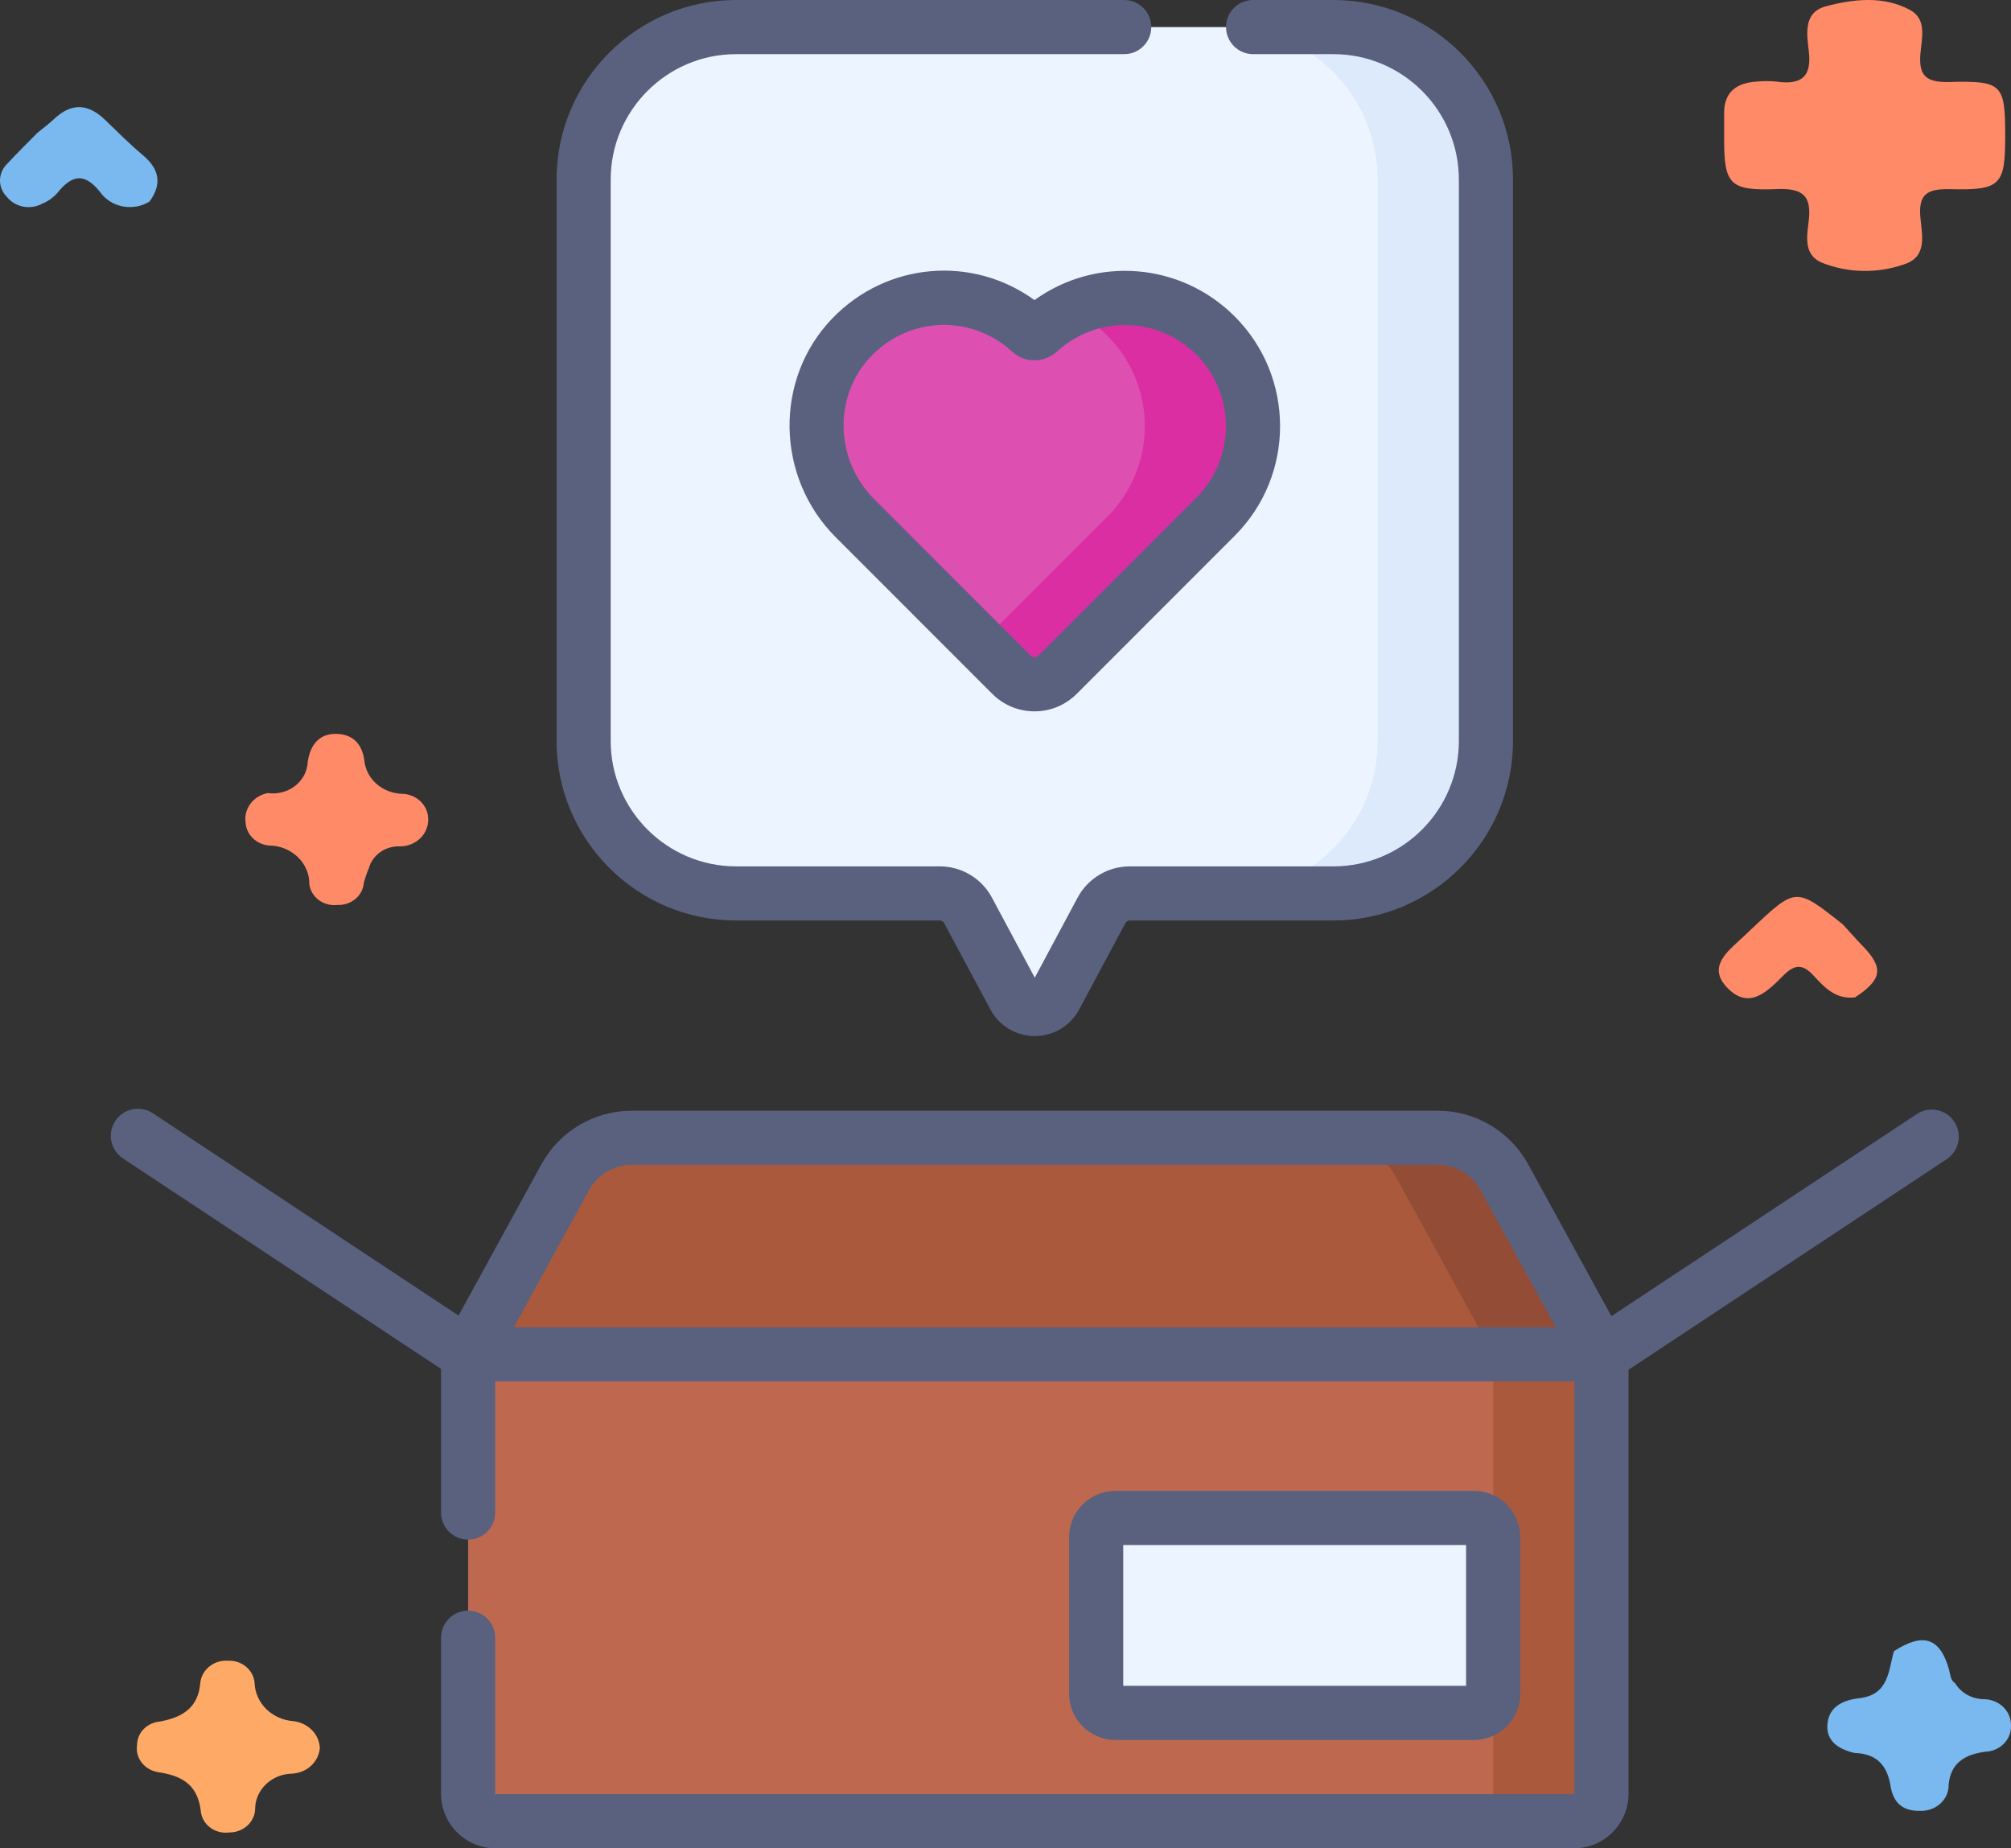
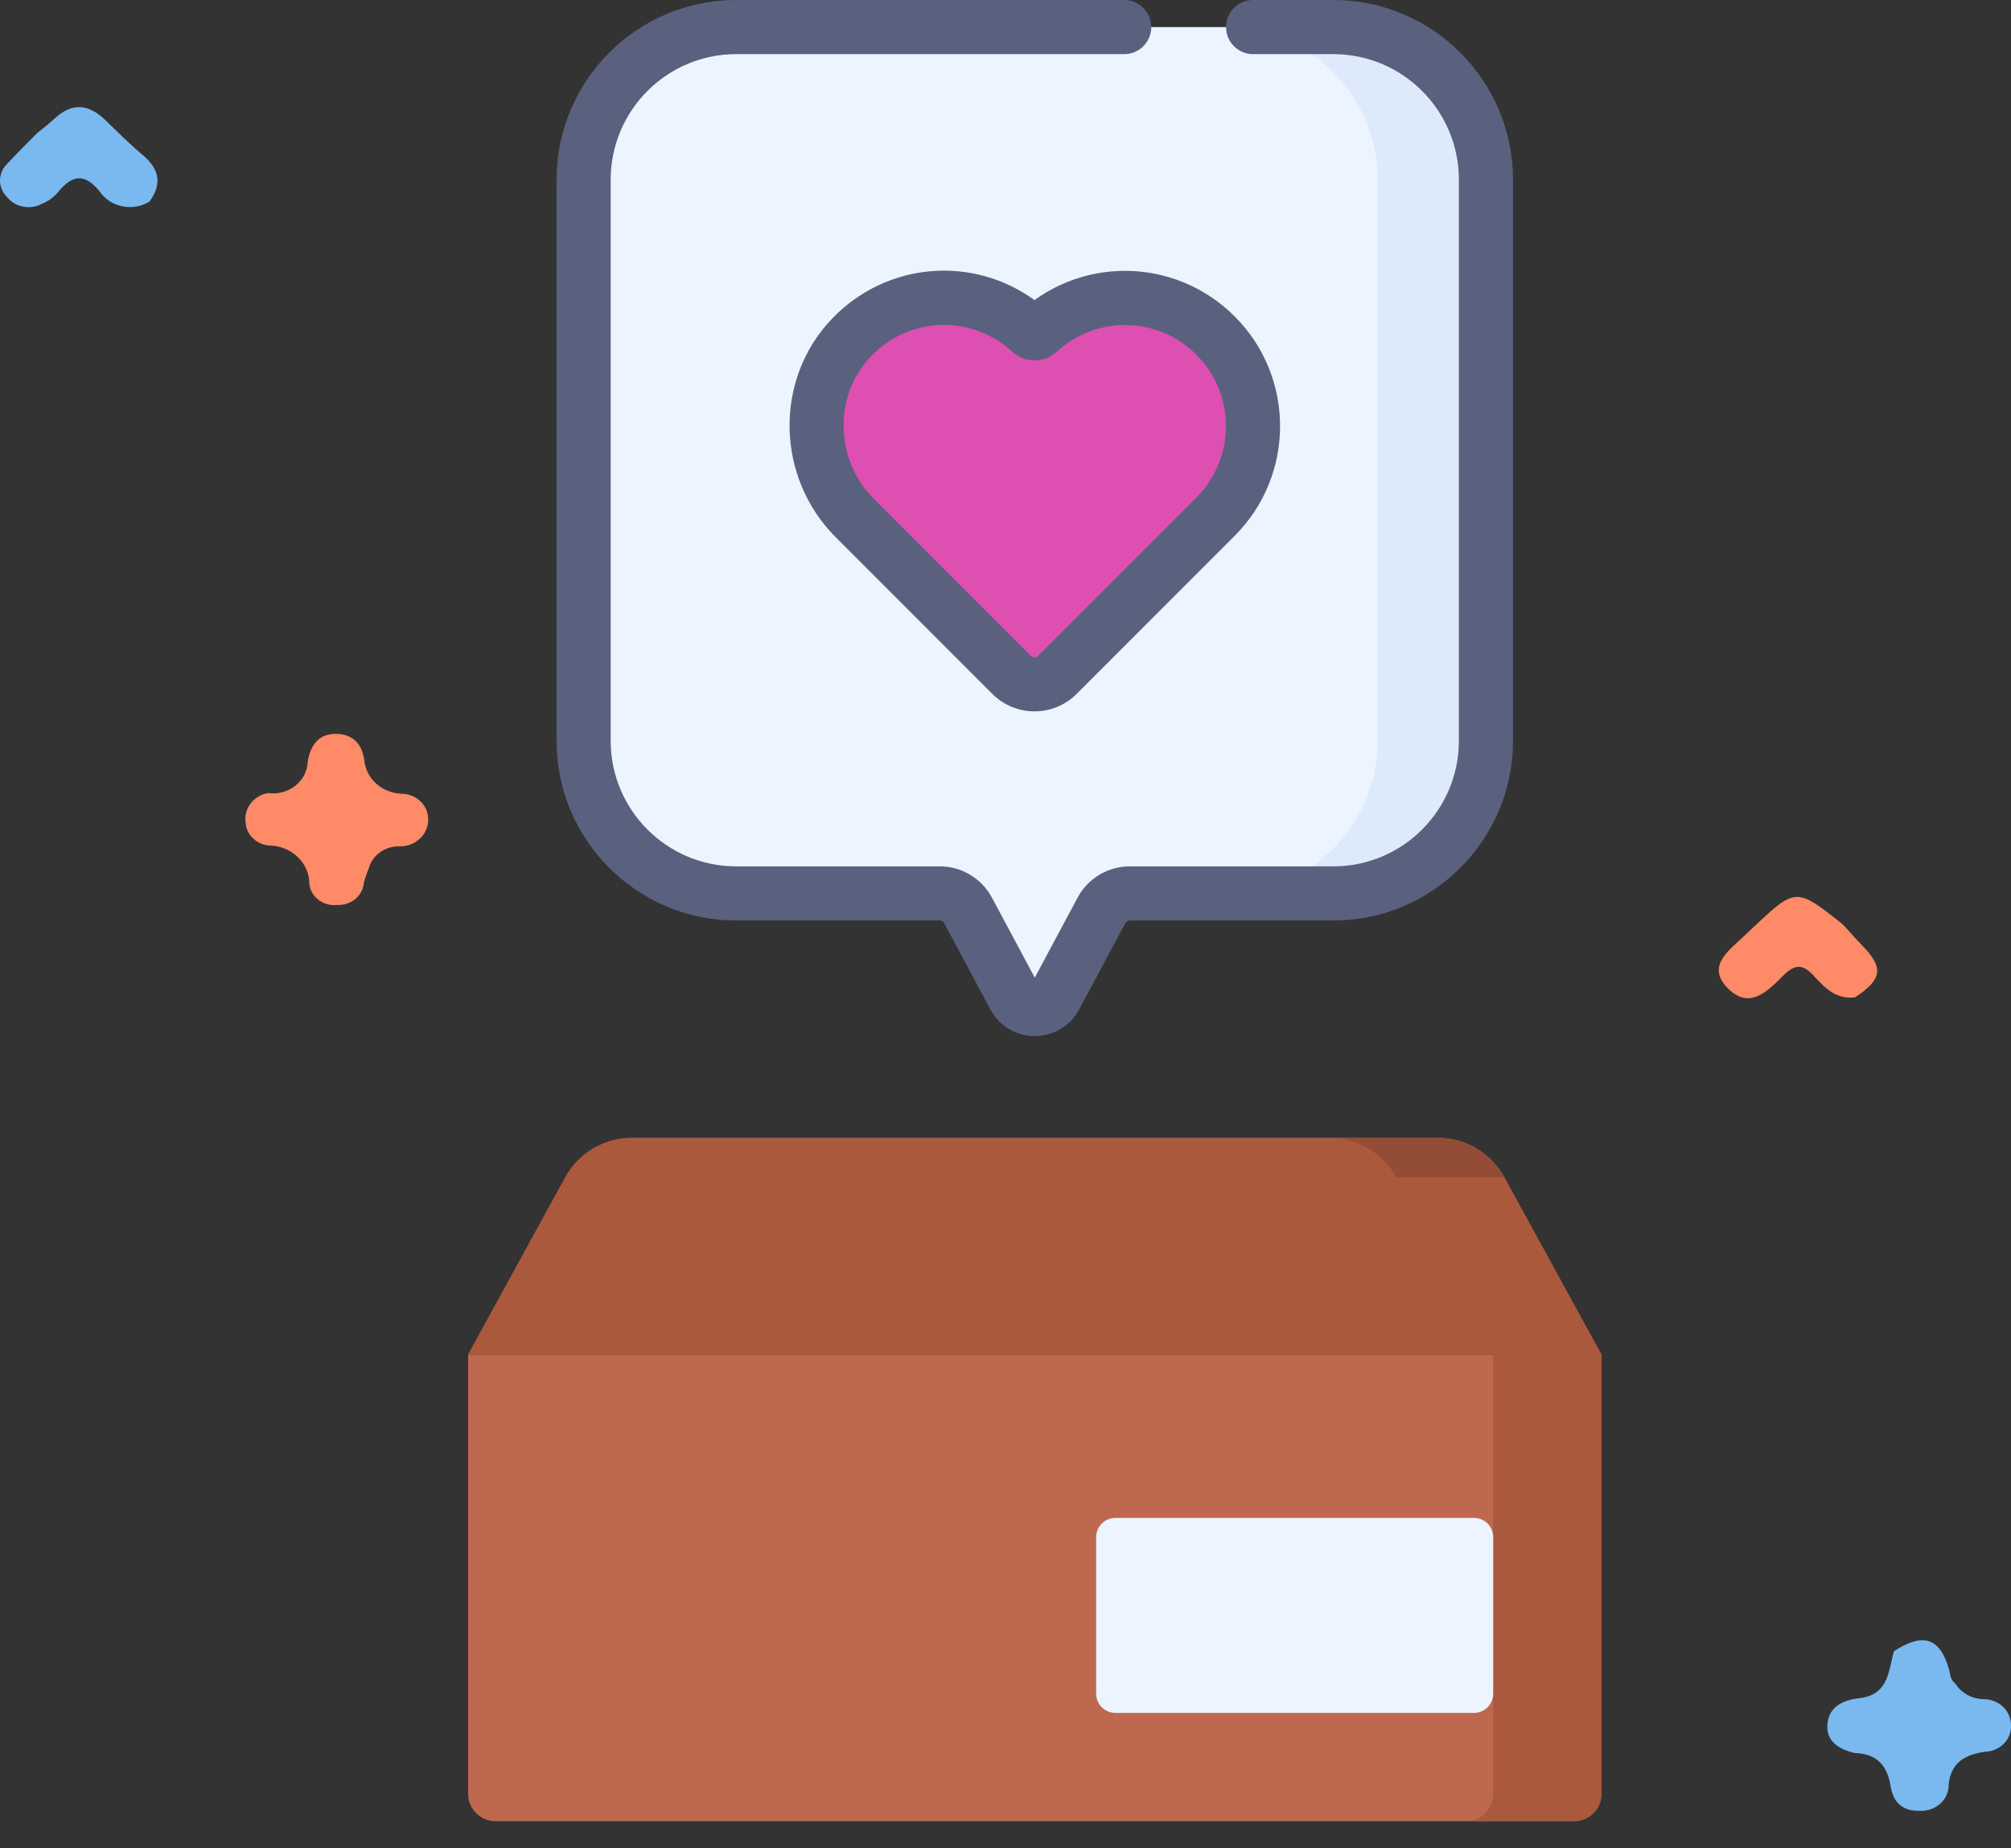
<svg xmlns="http://www.w3.org/2000/svg" width="74" height="68" viewBox="0 0 74 68" fill="none">
  <rect x="0" y="0" width="74" height="68" fill="#333333" stroke="none" />
  <path d="M68.245 64.495C67.662 64.361 67.202 64.065 67.243 63.459C67.286 62.826 67.76 62.556 68.418 62.48C69.506 62.355 69.487 61.471 69.693 60.75C70.773 60.051 71.389 60.254 71.721 61.429C71.772 61.609 71.762 61.808 71.947 61.933C72.057 62.114 72.218 62.263 72.41 62.366C72.603 62.468 72.822 62.521 73.044 62.517C73.306 62.53 73.552 62.639 73.731 62.819C73.909 63 74.005 63.239 73.999 63.485C74.005 63.607 73.984 63.729 73.939 63.843C73.895 63.958 73.826 64.063 73.738 64.152C73.65 64.242 73.544 64.314 73.426 64.365C73.308 64.416 73.181 64.445 73.051 64.449C72.298 64.553 71.788 64.857 71.706 65.652C71.71 65.782 71.685 65.912 71.633 66.032C71.581 66.153 71.504 66.262 71.405 66.353C71.306 66.444 71.189 66.515 71.059 66.562C70.93 66.608 70.792 66.629 70.654 66.624C69.963 66.641 69.657 66.27 69.566 65.701C69.448 64.972 69.075 64.52 68.245 64.495Z" fill="#79B9EF" />
  <path d="M68.263 36.694C67.534 36.782 67.125 36.312 66.719 35.877C66.327 35.457 66.033 35.484 65.632 35.881C65.067 36.442 64.388 37.184 63.573 36.355C62.777 35.544 63.623 34.967 64.199 34.419C64.295 34.326 64.393 34.235 64.49 34.144C66.086 32.642 66.086 32.642 67.808 34.007C68.049 34.27 68.285 34.538 68.534 34.795C69.323 35.61 69.264 36.032 68.263 36.694Z" fill="#FF8A68" />
-   <path d="M11.769 64.31C11.751 64.556 11.637 64.788 11.45 64.962C11.264 65.136 11.016 65.24 10.753 65.255C10.387 65.261 10.039 65.403 9.784 65.648C9.528 65.894 9.386 66.225 9.388 66.568C9.378 66.798 9.273 67.016 9.095 67.174C8.917 67.333 8.681 67.421 8.436 67.419C8.314 67.435 8.191 67.428 8.072 67.399C7.953 67.37 7.842 67.318 7.745 67.248C7.647 67.177 7.566 67.089 7.506 66.989C7.445 66.889 7.407 66.778 7.393 66.663C7.29 65.714 6.765 65.339 5.819 65.201C5.575 65.162 5.358 65.036 5.213 64.848C5.068 64.66 5.007 64.426 5.044 64.197C5.045 63.984 5.13 63.779 5.282 63.621C5.434 63.463 5.642 63.364 5.868 63.341C6.725 63.186 7.301 62.824 7.372 61.902C7.399 61.671 7.52 61.458 7.71 61.309C7.899 61.159 8.143 61.084 8.39 61.1C8.636 61.09 8.877 61.171 9.06 61.326C9.243 61.481 9.354 61.697 9.369 61.928C9.384 62.287 9.539 62.628 9.805 62.886C10.071 63.144 10.429 63.3 10.81 63.326C11.067 63.358 11.304 63.474 11.48 63.654C11.655 63.834 11.758 64.066 11.769 64.31Z" fill="#FEAA66" />
  <path d="M1.376 4.888C1.582 4.718 1.798 4.559 1.992 4.377C2.632 3.772 3.247 3.812 3.865 4.408C4.32 4.849 4.769 5.299 5.256 5.707C5.872 6.224 5.968 6.776 5.502 7.415C5.358 7.504 5.196 7.566 5.026 7.597C4.856 7.627 4.681 7.626 4.512 7.593C4.342 7.56 4.181 7.496 4.038 7.404C3.895 7.312 3.773 7.195 3.678 7.059C3.094 6.328 2.634 6.45 2.115 7.093C1.963 7.268 1.769 7.406 1.548 7.496C1.338 7.611 1.09 7.648 0.852 7.602C0.614 7.556 0.402 7.43 0.257 7.247C0.09 7.081 -0.003 6.86 5.27147e-05 6.631C0.003 6.402 0.1 6.183 0.271 6.021C0.625 5.633 1.006 5.266 1.376 4.888Z" fill="#79B9EF" />
  <path d="M9.851 29.178C10.03 29.204 10.213 29.193 10.387 29.147C10.562 29.101 10.724 29.021 10.863 28.912C11.002 28.803 11.115 28.667 11.195 28.514C11.274 28.361 11.318 28.194 11.324 28.024C11.413 27.458 11.697 27.002 12.345 27C12.961 26.998 13.321 27.354 13.406 27.969C13.435 28.295 13.589 28.6 13.84 28.827C14.09 29.054 14.42 29.188 14.768 29.204C14.898 29.204 15.026 29.228 15.146 29.275C15.266 29.322 15.375 29.39 15.467 29.477C15.559 29.563 15.631 29.666 15.681 29.778C15.73 29.891 15.756 30.012 15.756 30.134C15.76 30.265 15.736 30.395 15.686 30.516C15.636 30.638 15.561 30.749 15.464 30.843C15.367 30.936 15.252 31.011 15.124 31.062C14.996 31.113 14.858 31.139 14.72 31.139C14.461 31.129 14.206 31.202 13.998 31.347C13.79 31.492 13.641 31.699 13.576 31.935C13.5 32.112 13.438 32.295 13.388 32.48C13.371 32.709 13.259 32.922 13.077 33.074C12.894 33.227 12.656 33.306 12.413 33.295C12.291 33.309 12.168 33.3 12.051 33.268C11.933 33.237 11.823 33.184 11.728 33.113C11.632 33.041 11.552 32.953 11.493 32.852C11.434 32.752 11.396 32.642 11.383 32.527C11.385 32.342 11.348 32.158 11.274 31.986C11.2 31.814 11.09 31.658 10.952 31.526C10.813 31.394 10.648 31.289 10.466 31.217C10.284 31.145 10.089 31.107 9.892 31.107C9.665 31.085 9.454 30.988 9.297 30.832C9.14 30.677 9.048 30.473 9.038 30.259C9.002 30.016 9.066 29.769 9.217 29.568C9.368 29.367 9.595 29.228 9.851 29.178Z" fill="#FF8A68" />
-   <path d="M73.786 5.012C73.786 6.808 73.623 7.005 71.77 6.96C70.931 6.939 70.596 7.134 70.663 7.97C70.714 8.607 70.959 9.457 70.042 9.733C69.063 10.071 67.984 10.044 67.025 9.659C66.334 9.351 66.502 8.641 66.561 8.087C66.655 7.205 66.342 6.919 65.382 6.957C63.651 7.026 63.446 6.778 63.444 5.134C63.444 4.811 63.447 4.488 63.444 4.164C63.44 3.405 63.877 3.047 64.648 3.002C64.888 2.978 65.13 2.978 65.37 3.002C66.305 3.137 66.665 2.807 66.562 1.901C66.491 1.282 66.338 0.46 67.187 0.233C68.196 -0.038 69.307 -0.161 70.279 0.363C70.922 0.708 70.711 1.419 70.667 1.973C70.604 2.757 70.842 3.042 71.733 3.017C73.69 2.964 73.786 3.104 73.786 5.012Z" fill="#FF8A68" />
  <path d="M54.679 6.609V27.258C54.679 30.358 52.166 32.871 49.066 32.871H41.575C41.139 32.871 40.738 33.111 40.531 33.496L38.832 36.671C38.509 37.273 37.645 37.273 37.323 36.671L35.623 33.496C35.417 33.112 35.016 32.871 34.579 32.871H27.088C23.988 32.871 21.476 30.358 21.476 27.258V6.609C21.476 3.509 23.989 0.996 27.088 0.996H49.066C52.166 0.996 54.679 3.509 54.679 6.609Z" fill="#ECF4FF" />
  <path d="M49.067 0.996H45.083C48.183 0.996 50.696 3.509 50.696 6.609V27.258C50.696 30.358 48.183 32.871 45.083 32.871H49.067C52.167 32.871 54.68 30.358 54.68 27.258V6.609C54.68 3.509 52.167 0.996 49.067 0.996Z" fill="#DDEAFB" />
  <path d="M44.731 12.345C42.941 10.556 40.07 10.506 38.221 12.198C38.135 12.277 38.002 12.278 37.916 12.199C36.047 10.488 33.132 10.556 31.347 12.404C29.552 14.261 29.633 17.237 31.46 19.064L37.221 24.825C37.688 25.293 38.446 25.293 38.914 24.825L44.731 19.008C46.571 17.168 46.57 14.185 44.731 12.345Z" fill="#DD4FB1" />
-   <path d="M44.732 12.349C43.292 10.909 41.152 10.596 39.408 11.41C39.893 11.636 40.347 11.948 40.748 12.349C42.587 14.188 42.588 17.171 40.748 19.011L36.076 23.683L37.222 24.828C37.689 25.296 38.447 25.296 38.915 24.828L44.732 19.011C46.572 17.171 46.571 14.188 44.732 12.349Z" fill="#DA2EA2" />
  <path d="M57.923 67.004H18.233C17.677 67.004 17.226 66.553 17.226 65.997V49.828H58.93V65.997C58.93 66.553 58.479 67.004 57.923 67.004Z" fill="#BE694F" />
  <path d="M54.946 49.828V65.997C54.946 66.553 54.495 67.004 53.938 67.004H57.923C58.479 67.004 58.93 66.553 58.93 65.997V49.828H54.946Z" fill="#AA593D" />
  <path d="M40.336 62.315V56.552C40.336 56.163 40.651 55.848 41.041 55.848H54.241C54.63 55.848 54.946 56.163 54.946 56.552V62.315C54.946 62.704 54.63 63.02 54.241 63.02H41.041C40.651 63.02 40.336 62.704 40.336 62.315Z" fill="#ECF4FF" />
  <path d="M58.93 49.828H17.226L20.797 43.312C21.289 42.416 22.229 41.859 23.251 41.859H52.905C53.927 41.859 54.867 42.416 55.358 43.312L58.93 49.828Z" fill="#AA593D" />
-   <path d="M55.358 43.312C54.867 42.416 53.927 41.859 52.905 41.859H48.921C49.943 41.859 50.883 42.416 51.374 43.312L54.946 49.828H58.93L55.358 43.312Z" fill="#934D36" />
+   <path d="M55.358 43.312C54.867 42.416 53.927 41.859 52.905 41.859H48.921C49.943 41.859 50.883 42.416 51.374 43.312H58.93L55.358 43.312Z" fill="#934D36" />
  <path d="M27.088 33.867H34.579C34.648 33.867 34.712 33.905 34.745 33.967L36.445 37.141C36.768 37.744 37.393 38.119 38.077 38.119C38.761 38.119 39.387 37.744 39.71 37.141L41.41 33.967C41.442 33.905 41.506 33.867 41.575 33.867H49.066C52.71 33.867 55.675 30.902 55.675 27.258V6.609C55.675 2.965 52.71 0 49.066 0H46.111C45.56 0 45.115 0.446 45.115 0.996C45.115 1.546 45.56 1.992 46.111 1.992H49.066C51.612 1.992 53.683 4.063 53.683 6.609V27.258C53.683 29.804 51.612 31.875 49.066 31.875H41.575C40.77 31.875 40.034 32.316 39.653 33.026L38.077 35.97L36.501 33.026C36.121 32.316 35.384 31.875 34.579 31.875H27.088C24.543 31.875 22.472 29.804 22.472 27.258V6.609C22.472 4.063 24.543 1.992 27.088 1.992H41.368C41.918 1.992 42.364 1.546 42.364 0.996C42.364 0.446 41.918 0 41.368 0H27.088C23.444 0 20.48 2.965 20.48 6.609V27.258C20.48 30.902 23.444 33.867 27.088 33.867Z" fill="#59617F" />
  <path d="M38.067 11.041C35.789 9.39 32.638 9.634 30.63 11.712C28.48 13.937 28.537 17.551 30.755 19.769L36.516 25.531C36.944 25.958 37.505 26.172 38.067 26.172C38.628 26.172 39.19 25.958 39.617 25.531L45.434 19.713C47.66 17.488 47.66 13.867 45.434 11.642C43.429 9.637 40.31 9.421 38.067 11.041ZM44.026 18.305L38.209 24.122C38.16 24.17 38.105 24.18 38.067 24.18C38.029 24.18 37.973 24.17 37.925 24.122L32.163 18.36C30.709 16.906 30.663 14.544 32.062 13.097C32.797 12.337 33.765 11.953 34.736 11.953C35.63 11.953 36.526 12.279 37.242 12.935C37.712 13.366 38.422 13.365 38.893 12.933C40.361 11.59 42.616 11.641 44.026 13.051C45.474 14.499 45.474 16.856 44.026 18.305Z" fill="#59617F" />
-   <path d="M54.241 64.016C55.178 64.016 55.941 63.253 55.941 62.315V56.552C55.941 55.614 55.178 54.852 54.241 54.852H41.041C40.103 54.852 39.34 55.614 39.34 56.552V62.315C39.34 63.253 40.103 64.016 41.041 64.016H54.241ZM41.332 56.844H53.949V62.024H41.332V56.844Z" fill="#59617F" />
-   <path d="M71.914 41.27C71.61 40.811 70.992 40.685 70.533 40.989L59.296 48.424L56.232 42.835C55.566 41.62 54.291 40.865 52.905 40.865H23.251C21.865 40.865 20.59 41.62 19.924 42.835L16.873 48.402L5.623 40.958C5.164 40.655 4.546 40.781 4.243 41.239C3.939 41.698 4.065 42.316 4.524 42.62L16.23 50.365V55.65C16.23 56.2 16.676 56.646 17.226 56.646C17.776 56.646 18.222 56.2 18.222 55.65V50.826H57.934V65.999C57.934 66.005 57.929 66.01 57.923 66.01H18.233C18.227 66.01 18.222 66.005 18.222 65.999V60.254C18.222 59.704 17.776 59.258 17.226 59.258C16.676 59.258 16.23 59.704 16.23 60.254V65.999C16.23 67.103 17.129 68.002 18.233 68.002H57.923C59.028 68.002 59.926 67.103 59.926 65.999V50.395L71.632 42.65C72.091 42.346 72.217 41.728 71.914 41.27ZM18.908 48.834L21.671 43.793C21.988 43.216 22.593 42.857 23.251 42.857H52.905C53.563 42.857 54.169 43.216 54.485 43.793L57.248 48.834H18.908Z" fill="#59617F" />
</svg>